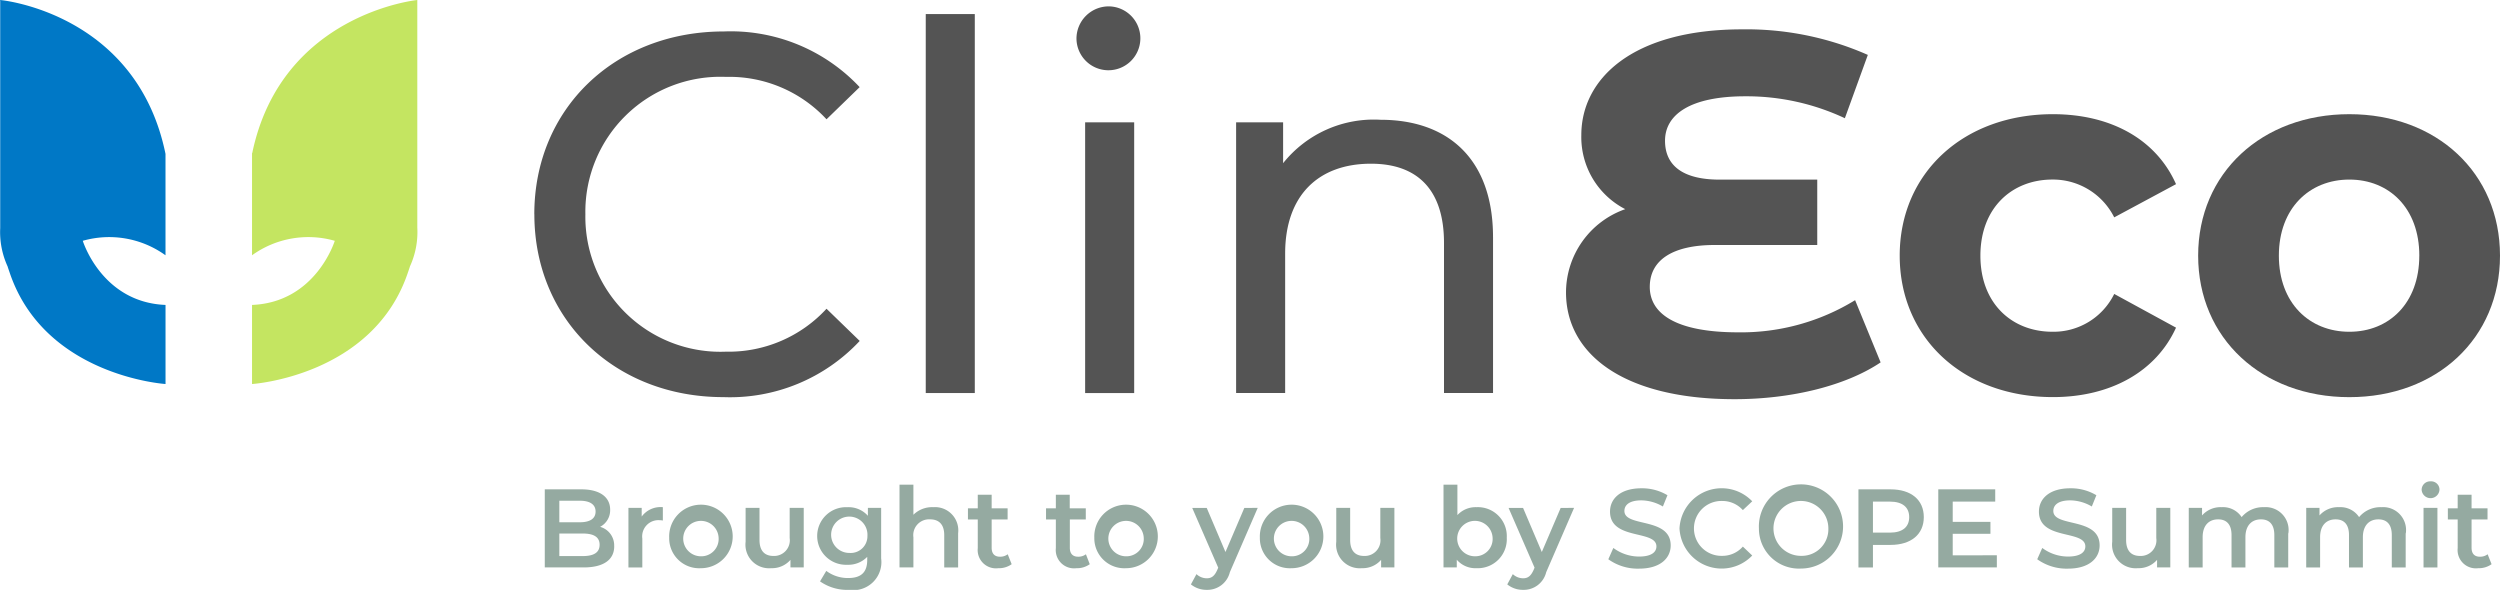
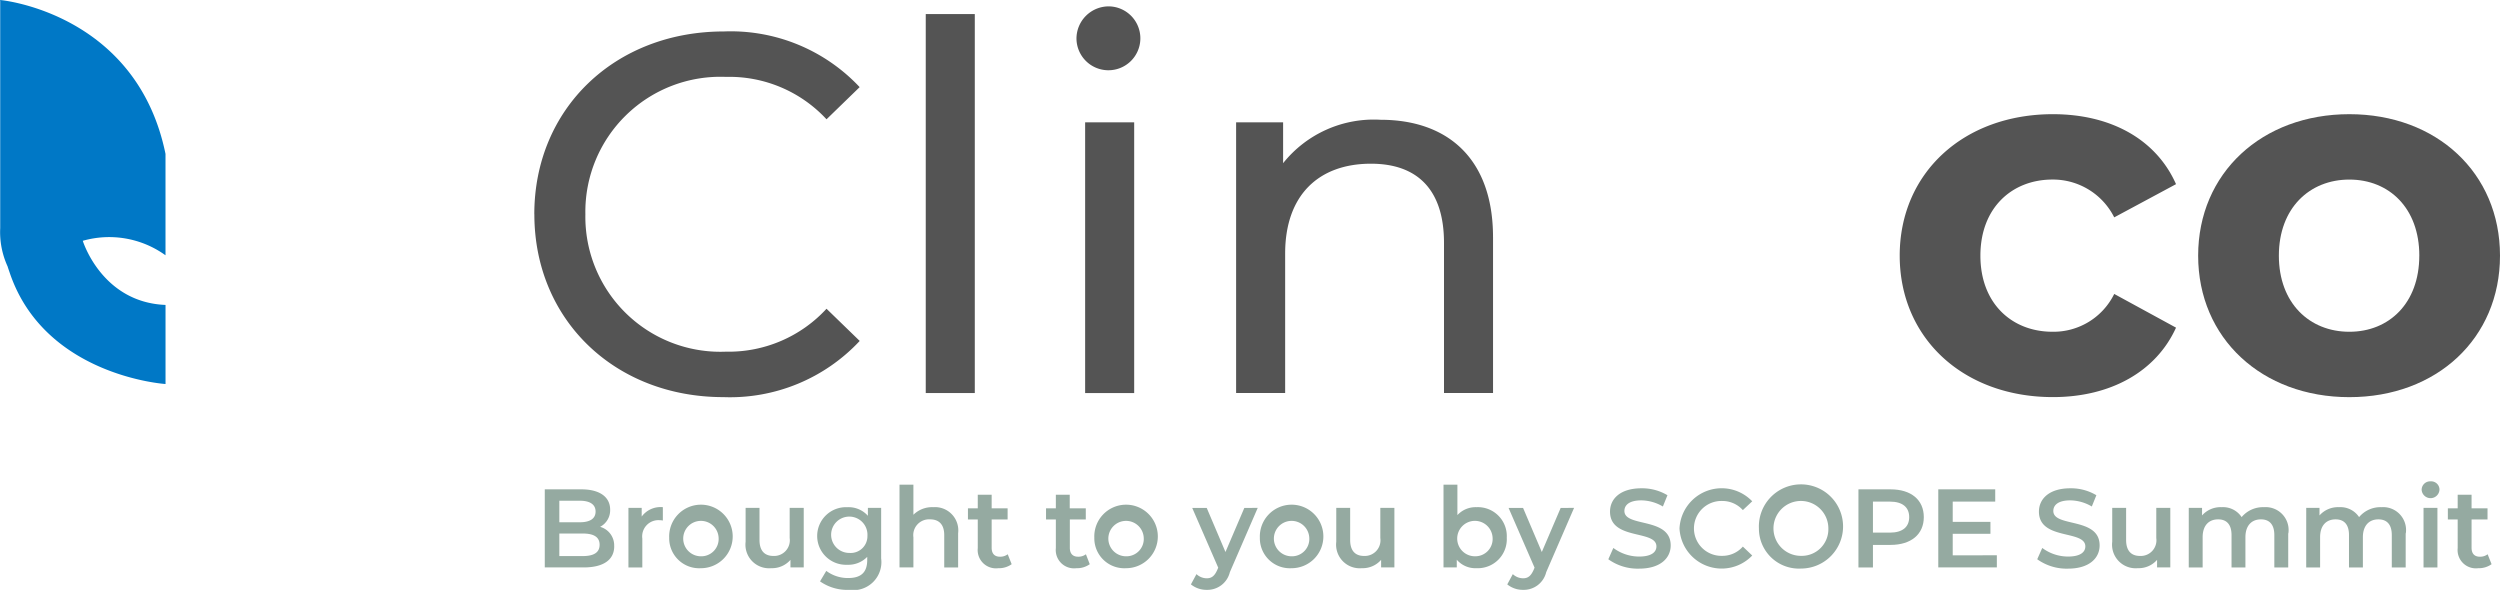
<svg xmlns="http://www.w3.org/2000/svg" width="180" height="42.469" viewBox="0 0 180 42.469">
  <defs>
    <clipPath id="clip-path">
      <rect id="Rectangle_309" data-name="Rectangle 309" width="180" height="42.469" fill="none" />
    </clipPath>
  </defs>
  <g id="Group_753" data-name="Group 753" transform="translate(0 0)">
    <g id="Group_752" data-name="Group 752" transform="translate(0 0)" clip-path="url(#clip-path)">
      <path id="Path_728" data-name="Path 728" d="M63.461,16.9c0-7.612,5.81-13.165,13.644-13.165a12.722,12.722,0,0,1,9.781,4.008L84.5,10.059a9.537,9.537,0,0,0-7.245-3.053A9.723,9.723,0,0,0,67.138,16.9,9.723,9.723,0,0,0,77.252,26.79,9.576,9.576,0,0,0,84.5,23.7l2.39,2.318a12.777,12.777,0,0,1-9.819,4.045c-7.8,0-13.606-5.553-13.606-13.166" transform="translate(-24.991 -1.47)" fill="#545454" />
      <rect id="Rectangle_308" data-name="Rectangle 308" width="3.531" height="27.286" transform="translate(66.654 1.013)" fill="#545454" />
      <path id="Path_729" data-name="Path 729" d="M127.855,3.077A2.324,2.324,0,0,1,130.244.759a2.3,2.3,0,1,1-2.389,2.318m.624,6.031h3.531V28.6h-3.531Z" transform="translate(-50.349 -0.299)" fill="#545454" />
      <path id="Path_730" data-name="Path 730" d="M165.315,22.685V33.9h-3.531V23.09c0-3.825-1.912-5.7-5.258-5.7-3.752,0-6.179,2.245-6.179,6.472V33.9h-3.531V14.411H150.2v2.942a8.355,8.355,0,0,1,7.023-3.126c4.745,0,8.091,2.722,8.091,8.458" transform="translate(-57.816 -5.603)" fill="#545454" />
-       <path id="Path_731" data-name="Path 731" d="M208.65,27.466c-2.463,1.656-6.362,2.649-10.516,2.649-7.979,0-12.136-3.237-12.136-7.687a6.367,6.367,0,0,1,4.265-5.995A5.832,5.832,0,0,1,187.1,11.1c0-4.046,3.677-7.613,11.583-7.613a21.632,21.632,0,0,1,9.046,1.84l-1.654,4.559A16.664,16.664,0,0,0,198.9,8.307c-3.97,0-5.773,1.323-5.773,3.2,0,1.765,1.25,2.8,3.935,2.8h7.025v4.707H196.7c-2.942,0-4.671,1.031-4.671,3.015,0,1.95,1.912,3.273,6.363,3.273a15.678,15.678,0,0,0,8.42-2.316Z" transform="translate(-73.245 -1.374)" fill="#545454" />
      <path id="Path_732" data-name="Path 732" d="M225.632,23.748c0-5.957,4.6-10.187,11.033-10.187,4.154,0,7.427,1.8,8.862,5.038l-4.45,2.391a4.931,4.931,0,0,0-4.45-2.722c-2.9,0-5.185,2.022-5.185,5.479s2.281,5.479,5.185,5.479a4.867,4.867,0,0,0,4.45-2.722l4.45,2.427c-1.434,3.162-4.707,5-8.862,5-6.437,0-11.033-4.229-11.033-10.187" transform="translate(-88.853 -5.34)" fill="#545454" />
      <path id="Path_733" data-name="Path 733" d="M261.078,23.748c0-5.957,4.6-10.187,10.884-10.187s10.849,4.229,10.849,10.187-4.559,10.187-10.849,10.187S261.078,29.7,261.078,23.748m15.924,0c0-3.421-2.171-5.479-5.039-5.479s-5.074,2.059-5.074,5.479,2.207,5.479,5.074,5.479S277,27.167,277,23.748" transform="translate(-102.811 -5.34)" fill="#545454" />
      <path id="Path_734" data-name="Path 734" d="M5.958,17.338a6.933,6.933,0,0,1,5.958,1.042v-7.3C9.951,1.483,1.107.122.089.009L.015,0H0L.015.052V16.423a5.94,5.94,0,0,0,.532,2.759c.036.121.077.235.116.352h0l.01.025c2.485,7.529,11.245,8.09,11.245,8.09V21.955c-4.6-.184-5.958-4.617-5.958-4.617" transform="translate(0 0)" fill="#0078c6" />
-       <path id="Path_735" data-name="Path 735" d="M41.833,16.424V0S32.04.975,29.947,11.027h-.014v7.353a6.931,6.931,0,0,1,5.958-1.042s-1.359,4.433-5.958,4.617V27.65s8.758-.561,11.244-8.09l.01-.025h0c.038-.117.08-.231.115-.352a5.937,5.937,0,0,0,.533-2.759" transform="translate(-11.787 0)" fill="#c4e561" />
      <path id="Path_736" data-name="Path 736" d="M69.706,62.216c0,.964-.755,1.526-2.2,1.526h-2.8V58.12h2.634c1.349,0,2.073.57,2.073,1.462a1.347,1.347,0,0,1-.723,1.237,1.385,1.385,0,0,1,1.012,1.4M65.754,58.94v1.55h1.478c.723,0,1.132-.257,1.132-.771s-.41-.779-1.132-.779Zm2.9,3.172c0-.562-.426-.811-1.213-.811H65.754v1.623H67.44c.787,0,1.213-.249,1.213-.812" transform="translate(-25.482 -22.887)" fill="#95aaa1" />
      <path id="Path_737" data-name="Path 737" d="M77.115,60.24V61.2a1.3,1.3,0,0,0-.233-.024A1.169,1.169,0,0,0,75.637,62.5v2.08h-1V60.288h.955v.626a1.689,1.689,0,0,1,1.526-.675" transform="translate(-29.39 -23.722)" fill="#95aaa1" />
      <path id="Path_738" data-name="Path 738" d="M79.482,62.433a2.287,2.287,0,1,1,2.281,2.2,2.159,2.159,0,0,1-2.281-2.2m3.558,0a1.275,1.275,0,1,0-1.277,1.342,1.249,1.249,0,0,0,1.277-1.342" transform="translate(-31.3 -23.722)" fill="#95aaa1" />
      <path id="Path_739" data-name="Path 739" d="M92.742,60.32v4.289h-.956v-.546a1.755,1.755,0,0,1-1.382.6,1.7,1.7,0,0,1-1.847-1.9V60.32h1v2.313c0,.779.37,1.149,1,1.149a1.13,1.13,0,0,0,1.172-1.293V60.32Z" transform="translate(-34.873 -23.754)" fill="#95aaa1" />
      <path id="Path_740" data-name="Path 740" d="M101.66,60.289v3.638a2.02,2.02,0,0,1-2.313,2.265,3.407,3.407,0,0,1-2.088-.61l.45-.755a2.591,2.591,0,0,0,1.582.514c.947,0,1.366-.434,1.366-1.3v-.225a1.889,1.889,0,0,1-1.438.57,2.074,2.074,0,1,1,0-4.144,1.857,1.857,0,0,1,1.486.618v-.57Zm-.988,2.016a1.308,1.308,0,1,0-1.3,1.229,1.206,1.206,0,0,0,1.3-1.229" transform="translate(-38.217 -23.723)" fill="#95aaa1" />
      <path id="Path_741" data-name="Path 741" d="M111.053,61.066v2.458h-1v-2.33c0-.763-.378-1.132-1.02-1.132a1.139,1.139,0,0,0-1.2,1.293v2.169h-1v-5.96h1v2.168a1.914,1.914,0,0,1,1.429-.546,1.676,1.676,0,0,1,1.791,1.88" transform="translate(-42.068 -22.669)" fill="#95aaa1" />
      <path id="Path_742" data-name="Path 742" d="M118.111,63.76a1.576,1.576,0,0,1-.964.289,1.317,1.317,0,0,1-1.477-1.445V60.539h-.707v-.8h.707v-.98h1v.98h1.149v.8h-1.149v2.04c0,.417.209.642.595.642a.9.9,0,0,0,.562-.176Z" transform="translate(-45.271 -23.138)" fill="#95aaa1" />
      <path id="Path_743" data-name="Path 743" d="M127.385,63.76a1.576,1.576,0,0,1-.964.289,1.317,1.317,0,0,1-1.477-1.445V60.539h-.707v-.8h.707v-.98h1v.98H127.1v.8h-1.149v2.04c0,.417.209.642.595.642a.9.9,0,0,0,.563-.176Z" transform="translate(-48.923 -23.138)" fill="#95aaa1" />
      <path id="Path_744" data-name="Path 744" d="M129.974,62.433a2.287,2.287,0,1,1,2.281,2.2,2.159,2.159,0,0,1-2.281-2.2m3.558,0a1.275,1.275,0,1,0-1.277,1.342,1.249,1.249,0,0,0,1.277-1.342" transform="translate(-51.183 -23.722)" fill="#95aaa1" />
      <path id="Path_745" data-name="Path 745" d="M146.258,60.32l-2.008,4.634a1.662,1.662,0,0,1-1.654,1.269,1.774,1.774,0,0,1-1.149-.393l.4-.739a1.087,1.087,0,0,0,.739.3c.353,0,.563-.169.755-.595l.072-.169-1.871-4.3h1.044l1.349,3.172,1.357-3.172Z" transform="translate(-55.701 -23.754)" fill="#95aaa1" />
      <path id="Path_746" data-name="Path 746" d="M149.635,62.433a2.287,2.287,0,1,1,2.281,2.2,2.159,2.159,0,0,1-2.281-2.2m3.558,0a1.275,1.275,0,1,0-1.277,1.342,1.249,1.249,0,0,0,1.277-1.342" transform="translate(-58.925 -23.722)" fill="#95aaa1" />
      <path id="Path_747" data-name="Path 747" d="M162.895,60.32v4.289h-.956v-.546a1.755,1.755,0,0,1-1.382.6,1.7,1.7,0,0,1-1.847-1.9V60.32h1v2.313c0,.779.37,1.149,1,1.149a1.13,1.13,0,0,0,1.172-1.293V60.32Z" transform="translate(-62.499 -23.754)" fill="#95aaa1" />
      <path id="Path_748" data-name="Path 748" d="M176,61.379a2.089,2.089,0,0,1-2.177,2.2,1.77,1.77,0,0,1-1.422-.61v.554h-.955v-5.96h1v2.193a1.784,1.784,0,0,1,1.374-.57A2.083,2.083,0,0,1,176,61.379m-1.02,0a1.275,1.275,0,1,0-1.269,1.342,1.247,1.247,0,0,0,1.269-1.342" transform="translate(-67.513 -22.669)" fill="#95aaa1" />
      <path id="Path_749" data-name="Path 749" d="M183.831,60.32l-2.008,4.634a1.662,1.662,0,0,1-1.654,1.269,1.774,1.774,0,0,1-1.149-.393l.4-.739a1.087,1.087,0,0,0,.739.3c.353,0,.563-.169.755-.595l.072-.169-1.871-4.3h1.044l1.349,3.172,1.357-3.172Z" transform="translate(-70.497 -23.754)" fill="#95aaa1" />
      <path id="Path_750" data-name="Path 750" d="M191.024,63.1l.361-.812a3.112,3.112,0,0,0,1.856.619c.875,0,1.245-.313,1.245-.731,0-1.212-3.341-.418-3.341-2.505,0-.907.723-1.679,2.265-1.679a3.554,3.554,0,0,1,1.871.5l-.33.811a3.123,3.123,0,0,0-1.549-.442c-.867,0-1.221.338-1.221.763,0,1.2,3.333.418,3.333,2.482,0,.9-.73,1.671-2.273,1.671a3.623,3.623,0,0,1-2.217-.675" transform="translate(-75.224 -22.835)" fill="#95aaa1" />
      <path id="Path_751" data-name="Path 751" d="M199.477,60.88a3.041,3.041,0,0,1,5.236-1.951l-.675.634a1.973,1.973,0,0,0-1.5-.658,1.976,1.976,0,1,0,0,3.951,1.954,1.954,0,0,0,1.5-.667l.675.643a3.041,3.041,0,0,1-5.236-1.951" transform="translate(-78.553 -22.835)" fill="#95aaa1" />
      <path id="Path_752" data-name="Path 752" d="M208.909,60.88a3.031,3.031,0,1,1,3.029,2.891,2.879,2.879,0,0,1-3.029-2.891m5,0a1.976,1.976,0,1,0-1.975,1.976,1.916,1.916,0,0,0,1.975-1.976" transform="translate(-82.267 -22.835)" fill="#95aaa1" />
      <path id="Path_753" data-name="Path 753" d="M225.435,60.12c0,1.237-.915,2-2.393,2h-1.269v1.623h-1.044V58.12h2.313c1.478,0,2.393.755,2.393,2m-1.052,0c0-.706-.474-1.117-1.39-1.117h-1.22v2.233h1.22c.916,0,1.39-.41,1.39-1.117" transform="translate(-86.921 -22.887)" fill="#95aaa1" />
      <path id="Path_754" data-name="Path 754" d="M234.43,62.867v.875h-4.217V58.12h4.1V59h-3.06v1.462h2.715v.86h-2.715v1.55Z" transform="translate(-90.657 -22.887)" fill="#95aaa1" />
      <path id="Path_755" data-name="Path 755" d="M241.965,63.1l.362-.812a3.112,3.112,0,0,0,1.856.619c.875,0,1.245-.313,1.245-.731,0-1.212-3.341-.418-3.341-2.505,0-.907.723-1.679,2.265-1.679a3.554,3.554,0,0,1,1.871.5l-.329.811a3.125,3.125,0,0,0-1.55-.442c-.867,0-1.221.338-1.221.763,0,1.2,3.334.418,3.334,2.482,0,.9-.731,1.671-2.273,1.671a3.626,3.626,0,0,1-2.218-.675" transform="translate(-95.284 -22.835)" fill="#95aaa1" />
      <path id="Path_756" data-name="Path 756" d="M255.053,60.32v4.289H254.1v-.546a1.755,1.755,0,0,1-1.382.6,1.7,1.7,0,0,1-1.847-1.9V60.32h1v2.313c0,.779.369,1.149,1,1.149a1.13,1.13,0,0,0,1.172-1.293V60.32Z" transform="translate(-98.791 -23.754)" fill="#95aaa1" />
      <path id="Path_757" data-name="Path 757" d="M267.117,62.12v2.458h-1v-2.33c0-.763-.354-1.132-.964-1.132-.658,0-1.117.434-1.117,1.285v2.177h-1v-2.33c0-.763-.353-1.132-.963-1.132-.668,0-1.117.434-1.117,1.285v2.177h-1V60.288h.956v.546a1.776,1.776,0,0,1,1.406-.595,1.607,1.607,0,0,1,1.445.715,2,2,0,0,1,1.607-.715,1.651,1.651,0,0,1,1.759,1.88" transform="translate(-102.365 -23.722)" fill="#95aaa1" />
      <path id="Path_758" data-name="Path 758" d="M281.068,62.12v2.458h-1v-2.33c0-.763-.353-1.132-.964-1.132-.658,0-1.117.434-1.117,1.285v2.177h-1v-2.33c0-.763-.353-1.132-.963-1.132-.667,0-1.117.434-1.117,1.285v2.177h-1V60.288h.955v.546a1.777,1.777,0,0,1,1.406-.595,1.608,1.608,0,0,1,1.446.715,2,2,0,0,1,1.606-.715,1.65,1.65,0,0,1,1.759,1.88" transform="translate(-107.859 -23.722)" fill="#95aaa1" />
      <path id="Path_759" data-name="Path 759" d="M287.622,57.769a.611.611,0,0,1,.642-.6.6.6,0,0,1,.643.578.643.643,0,0,1-1.285.024m.136,1.309h1v4.289h-1Z" transform="translate(-113.264 -22.512)" fill="#95aaa1" />
      <path id="Path_760" data-name="Path 760" d="M293.884,63.76a1.579,1.579,0,0,1-.964.289,1.317,1.317,0,0,1-1.477-1.445V60.539h-.707v-.8h.707v-.98h1v.98h1.149v.8h-1.149v2.04c0,.417.209.642.595.642a.9.9,0,0,0,.562-.176Z" transform="translate(-114.49 -23.138)" fill="#95aaa1" />
    </g>
  </g>
</svg>